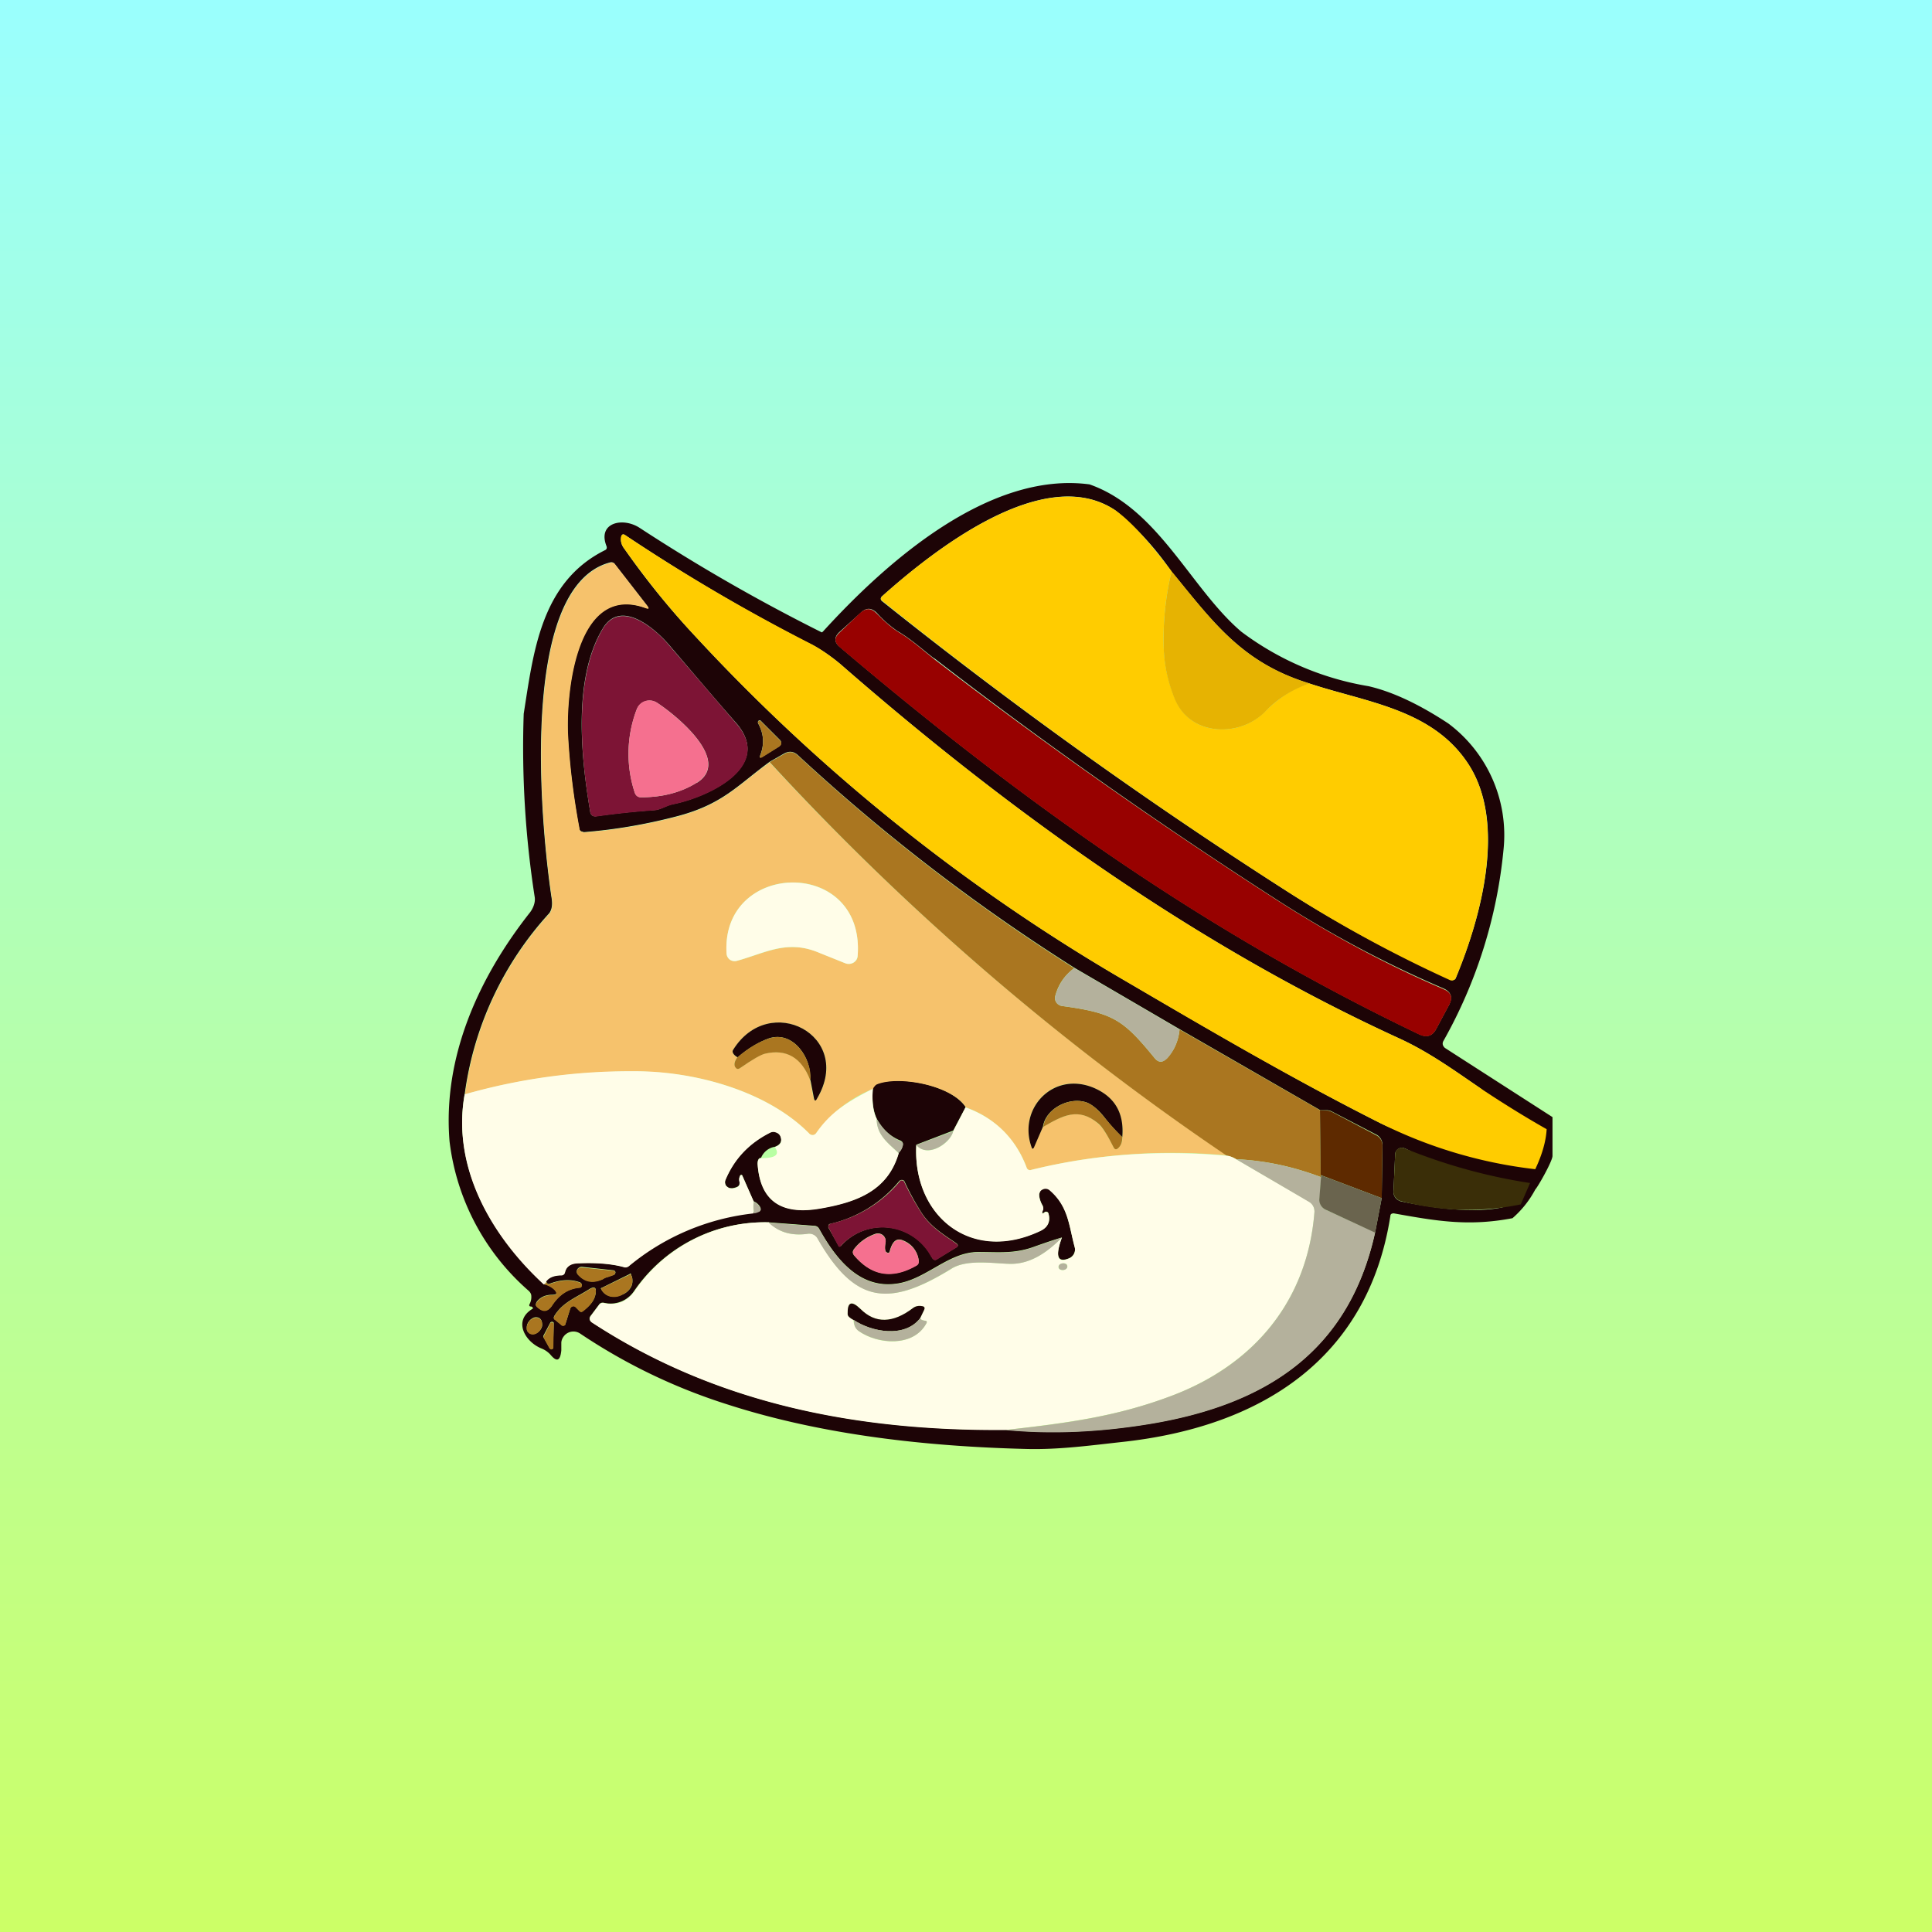
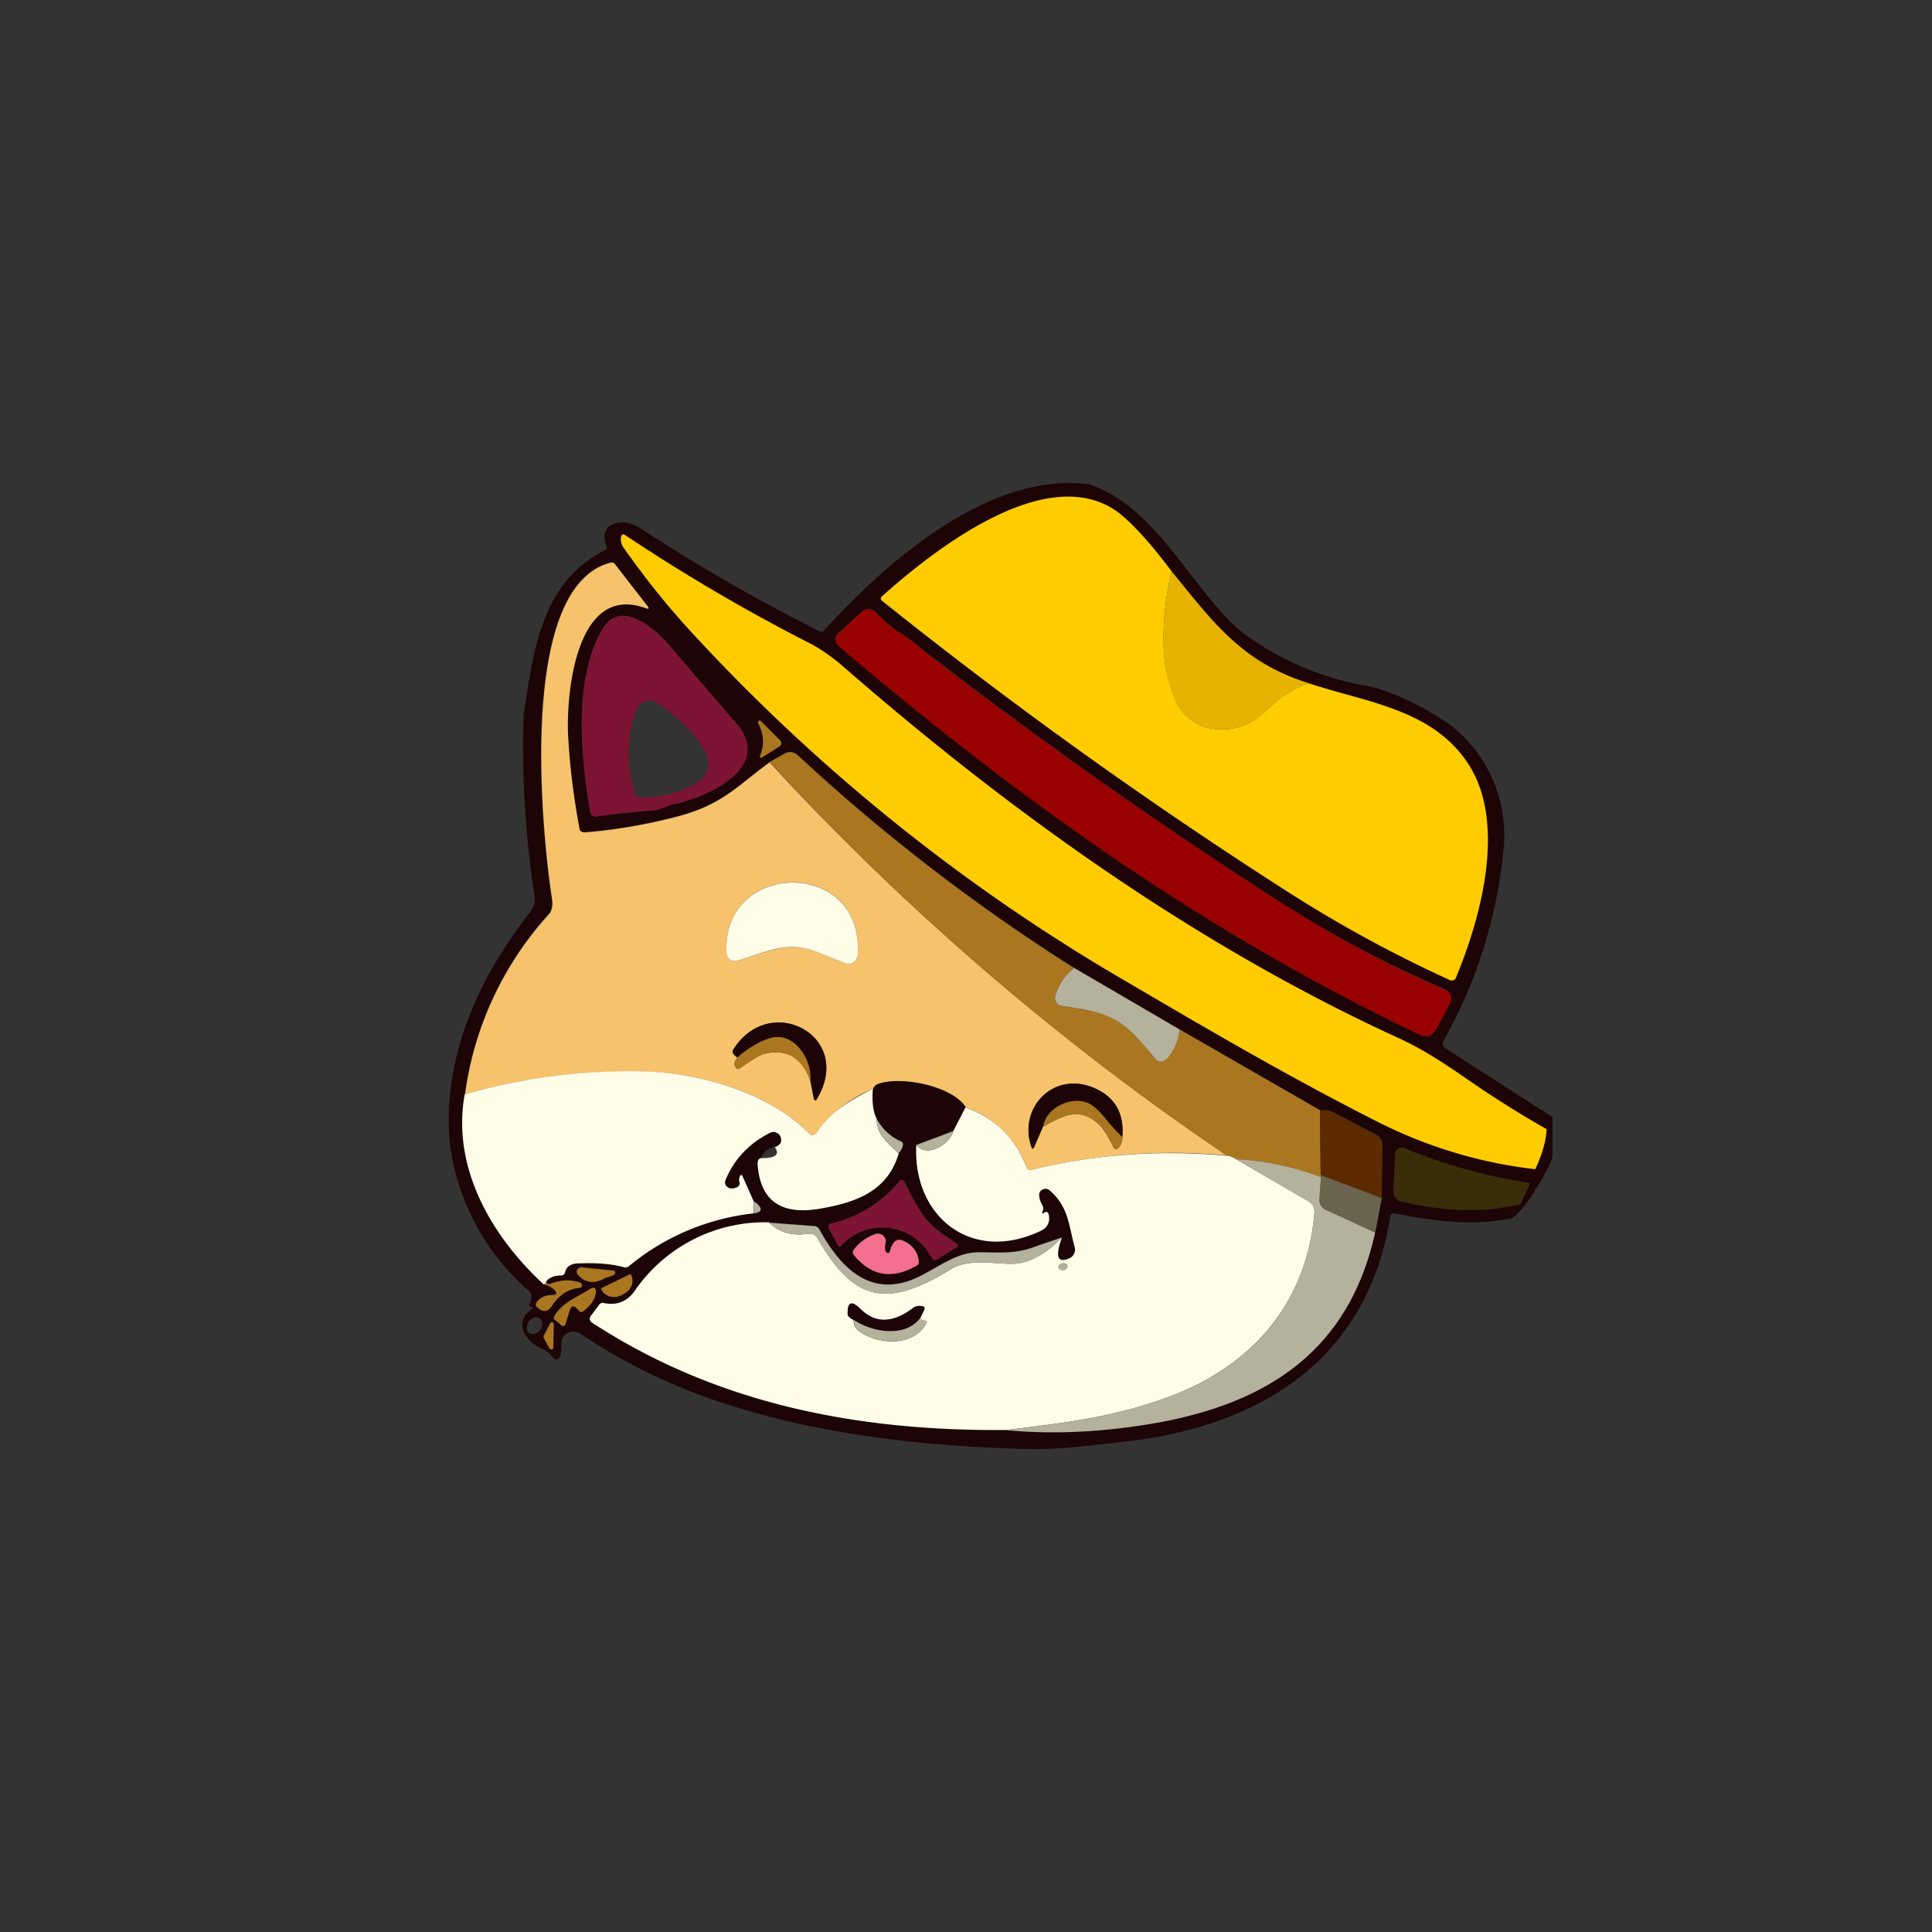
<svg xmlns="http://www.w3.org/2000/svg" width="56" height="56" viewBox="0 0 56 56">
  <rect x="0" y="0" width="56" height="56" fill="#333333" stroke="none" />
-   <path fill="url(#a4c2j5n3z)" d="M0 0h56v56H0z" />
  <path d="M31.58 14.04c2 .7 2.94 3.03 4.4 4.27a8.44 8.44 0 0 0 3.69 1.58c.69.16 1.46.52 2.31 1.08a4.04 4.04 0 0 1 1.6 3.66 14 14 0 0 1-1.74 5.54.15.15 0 0 0-.02.11c.01.04.04.08.07.1l3.11 2v1.13s-.93.23-1.16 0c-.5-.5-.52-1.7-.95-1.98-.76-.52-1.48-1.04-2.33-1.43-5.92-2.71-11.32-6.59-16.2-10.85-.25-.21-.6-.46-.9-.6a53.3 53.3 0 0 1-5.34-3.14c-.06-.04-.1-.02-.11.05-.03.12 0 .23.09.35.63.9 1.31 1.74 2.06 2.54a53.9 53.9 0 0 0 12.42 9.96c2.45 1.43 4.88 2.86 7.42 4.14 1.43.71 3.43.78 5 .96-.01.16-.41.87-.5.97-.5.5-.63.58-1 .5-.96-.24-1.95-1.35-2.8-1.7a.2.2 0 0 0-.23.08.18.18 0 0 0-.03.08l-.05 1.11c0 .06.02.12.06.17.04.05.09.08.15.1.88.19 2.13.37 3.02.16.16-.04.73-.49.88-.5a2.9 2.9 0 0 1-.66.83c-1.3.25-2.26.07-3.44-.14-.06 0-.1.02-.1.08-.65 4.14-3.75 6.12-7.81 6.55-.9.1-1.8.22-2.7.2-2.9-.07-5.94-.4-8.7-1.29-1.58-.5-3-1.2-4.28-2.06a.35.35 0 0 0-.48.1.33.33 0 0 0-.06.16v.23c-.03.31-.13.35-.32.12a.71.71 0 0 0-.27-.18c-.47-.2-.81-.8-.25-1.14.02-.01.02-.02.01-.04a.06.06 0 0 0-.05-.03c-.05 0-.06-.03-.04-.07a.43.43 0 0 0 .05-.24c0-.05-.03-.1-.07-.14a6.82 6.82 0 0 1-2.3-4.34c-.2-2.44.84-4.74 2.33-6.63.1-.13.16-.3.14-.44a28.28 28.28 0 0 1-.32-5.32c.28-1.77.49-3.81 2.35-4.74.05-.02.07-.06.05-.12-.27-.68.47-.85.96-.53a52.65 52.65 0 0 0 5.28 3.03l.03-.02c1.82-2 4.8-4.66 7.73-4.27Zm6.37 5.77c-1.95-.6-2.78-1.77-4-3.25a8.39 8.39 0 0 0-1.61-1.76c-2.08-1.42-5.36 1.22-6.78 2.49a.09.09 0 0 0-.03.07.09.09 0 0 0 .03.06c3.78 3.02 7.7 5.83 11.8 8.45a37.47 37.47 0 0 0 4.72 2.54.13.13 0 0 0 .1-.03.12.12 0 0 0 .02-.04c.72-1.73 1.48-4.46.37-6.18-1.04-1.61-2.96-1.8-4.62-2.35ZM13.47 31.7c-.38 2.1.75 4.1 2.3 5.52.14.04.24.09.3.16.1.1.07.15-.07.15-.19 0-.34.07-.44.2-.04.07-.04.12.02.16.16.14.3.13.42-.05.21-.32.47-.49.8-.52l.04-.02a.08.08 0 0 0-.03-.13c-.27-.1-.56-.08-.88.04-.04.02-.07 0-.1-.07.08-.12.23-.18.44-.18.06 0 .1-.04.11-.1.04-.16.17-.25.4-.25.5-.02.94.02 1.3.11.05.02.1 0 .15-.03a6.83 6.83 0 0 1 3.76-1.57c.06-.02.07-.06.05-.12a.36.36 0 0 0-.2-.18l-.32-.74-.01-.02a.04.04 0 0 0-.06.02.23.23 0 0 0-.01.17l-.01.09a.13.13 0 0 1-.06.06.48.48 0 0 1-.15.04.19.19 0 0 1-.17-.07.18.18 0 0 1-.02-.18c.26-.62.7-1.07 1.3-1.37a.21.21 0 0 1 .29.1c.06.16 0 .26-.16.32a.52.52 0 0 0-.4.32c-.07 0-.1.06-.1.17.07 1.05.66 1.48 1.77 1.3 1.08-.18 2-.5 2.32-1.62a.44.44 0 0 0 .12-.22c.01-.06-.01-.1-.07-.13-.3-.12-.52-.33-.69-.64-.1-.22-.14-.51-.11-.87 0-.01 0-.04.04-.07a.17.17 0 0 1 .07-.06c.64-.26 2.17.03 2.58.67l-.36.68-1.07.41c-.11 2.05 1.58 3.45 3.6 2.49.21-.1.3-.27.23-.5-.01-.03-.03-.05-.07-.05-.02 0-.03 0-.05.02-.06.05-.08.03-.04-.07.02-.04.01-.08-.01-.13a.72.72 0 0 1-.1-.32l.03-.1a.18.18 0 0 1 .27-.04c.55.48.56 1.03.73 1.66a.28.28 0 0 1-.16.33c-.34.14-.41-.06-.21-.6-.28.08-.53.17-.76.25-.6.23-1.06.17-1.67.17-.87 0-1.53.82-2.39.92-1.08.14-1.76-.77-2.22-1.6a.16.16 0 0 0-.14-.08l-1.32-.1a4.58 4.58 0 0 0-3.9 1.99.82.82 0 0 1-.88.34.13.13 0 0 0-.14.06l-.24.32a.13.13 0 0 0-.03.1.13.13 0 0 0 .06.08c3.61 2.36 7.67 3.15 11.98 3.12 1.32.13 2.71.07 4.18-.17 3.4-.56 5.79-2.11 6.55-5.56l.19-.99.02-1.54a.33.33 0 0 0-.19-.3l-1.27-.66a.35.35 0 0 0-.14-.04h-.2l-4.08-2.35-3.05-1.78a54.96 54.96 0 0 1-8.01-6.16c-.12-.11-.25-.13-.4-.05l-.42.24c-.93.68-1.35 1.22-2.65 1.57-.91.24-1.83.4-2.74.47l-.09-.03a.12.12 0 0 1-.04-.07c-.17-.9-.28-1.79-.33-2.66-.07-1.12.18-4.5 2.25-3.74.09.03.1.01.05-.06l-.94-1.21a.12.12 0 0 0-.13-.05c-2.72.7-1.99 7.84-1.7 9.74.03.2 0 .33-.07.43a9.67 9.67 0 0 0-2.45 5.24Zm13.6-12.62c-.28-.21-.66-.56-1.06-.79a3.4 3.4 0 0 1-.6-.53c-.16-.15-.3-.15-.46 0l-.62.56c-.16.15-.15.3.01.43 5.4 4.58 10.64 8.28 16.8 11.23.22.1.38.05.49-.16l.38-.71c.1-.21.05-.36-.17-.46a32.55 32.55 0 0 1-4.86-2.59c-3.4-2.19-6.7-4.51-9.9-6.98Zm-7.58 4.23c.95-.18 2.95-1.06 1.86-2.34-.66-.75-1.3-1.51-1.95-2.27-.4-.47-1.41-1.36-1.93-.48-.87 1.45-.63 3.74-.36 5.32 0 .04.03.07.06.1.03.02.07.02.1.02.56-.08 1.12-.14 1.7-.18.17-.01.34-.13.52-.17Zm2.48-2.35c.17.3.19.6.07.92-.03.08-.01.1.07.05l.48-.3a.12.12 0 0 0 .05-.09.11.11 0 0 0-.03-.09l-.55-.55a.05.05 0 0 0-.09.02v.04Zm2.4 15.16a1.61 1.61 0 0 1 2.64.32c.04.08.1.1.16.05l.54-.33c.07-.04.07-.08 0-.13-.38-.26-.74-.48-1-.88a7.85 7.85 0 0 1-.5-.92.1.1 0 0 0-.15.01 3.65 3.65 0 0 1-2.02 1.24.09.09 0 0 0-.03.06v.04l.3.53c0 .03.03.03.05 0Zm1.32.17c-.04-.03-.05-.13-.02-.29a.22.22 0 0 0-.08-.2.23.23 0 0 0-.21-.04c-.26.09-.47.24-.63.45-.04.06-.04.11 0 .17.51.6 1.11.7 1.81.3a.14.14 0 0 0 .07-.14.71.71 0 0 0-.44-.58c-.2-.09-.32.01-.4.3-.01.06-.05.07-.1.03Zm-8.07.72.17-.06c.02 0 .03-.02.04-.03l.01-.04a.07.07 0 0 0-.06-.06l-.91-.1c-.03 0-.06 0-.08.02a.13.13 0 0 0-.06.06.13.13 0 0 0 .03.15c.2.21.44.25.72.12.04-.03.1-.05.14-.06Zm.63-.08-.81.4a.02.02 0 0 0-.02.01.02.02 0 0 0 0 .02l.01.01c.05.1.14.17.25.2.11.03.23.01.34-.04l.05-.02a.5.5 0 0 0 .14-.1.45.45 0 0 0 .1-.15.4.4 0 0 0 .02-.16c0-.05-.01-.1-.04-.15v-.01a.02.02 0 0 0-.04-.01Zm-1.57.95.11.11c.04.04.07.04.11 0 .21-.15.33-.31.36-.48.04-.2-.03-.24-.2-.13-.38.24-.75.37-.99.76-.03.05-.02.1.03.12l.18.15a.07.07 0 0 0 .07 0l.03-.01.01-.03.14-.45.03-.04a.1.1 0 0 1 .13 0Zm-1.34.76c.05.03.1.04.17.02a.33.33 0 0 0 .2-.21.28.28 0 0 0 0-.1.2.2 0 0 0-.02-.08.16.16 0 0 0-.05-.06.19.19 0 0 0-.16-.02.33.33 0 0 0-.2.21.27.27 0 0 0-.01.1c0 .03 0 .06.02.09l.05.05Zm.6.44a.06.06 0 0 0 .06.02s.02 0 .03-.02v-.03l.02-.67v-.04a.06.06 0 0 0-.1 0l-.2.38a.05.05 0 0 0 .01.05l.17.3Z" fill="#1D0406" />
  <path d="M33.96 16.56a8.31 8.31 0 0 0-.23 2.2c.02.53.13 1.04.34 1.52.44 1.06 1.85 1.1 2.58.36.42-.41.85-.7 1.3-.83 1.65.55 3.58.74 4.62 2.35 1.1 1.72.35 4.45-.37 6.18a.12.12 0 0 1-.07.07.13.13 0 0 1-.1 0 37.48 37.48 0 0 1-4.67-2.54 136.9 136.9 0 0 1-11.82-8.48.08.08 0 0 1 0-.07l.02-.03c1.42-1.27 4.7-3.9 6.78-2.49.4.28.94.86 1.62 1.76ZM44.83 32.74c-.02.34-.13.73-.33 1.15a13.45 13.45 0 0 1-4.5-1.34c-2.54-1.28-4.97-2.7-7.42-4.14a53.9 53.9 0 0 1-12.42-9.96c-.75-.8-1.43-1.65-2.06-2.54a.45.45 0 0 1-.1-.35c.02-.07.06-.09.12-.05a53.29 53.29 0 0 0 5.34 3.13c.3.15.65.4.9.61 4.88 4.26 10.28 8.14 16.2 10.85.85.39 1.57.91 2.33 1.43.63.42 1.27.82 1.94 1.2Z" fill="#FC0" />
  <path d="M22.3 22.09a75.35 75.35 0 0 0 13.26 11.4 17.07 17.07 0 0 0-5.67.42.1.1 0 0 1-.13-.06A2.88 2.88 0 0 0 28 32.1c-.4-.64-1.94-.93-2.58-.67a.17.17 0 0 0-.07.06c-.03.03-.04.06-.04.07a3.8 3.8 0 0 0-1.68 1.32.14.14 0 0 1-.17-.02c-1.23-1.25-3.35-1.82-5.08-1.8a17.4 17.4 0 0 0-4.9.66 9.67 9.67 0 0 1 2.45-5.24c.07-.1.1-.24.07-.43-.29-1.9-1.02-9.04 1.7-9.74a.12.12 0 0 1 .13.05l.94 1.21c.05.07.04.09-.05.06-2.07-.76-2.32 2.62-2.25 3.74.05.87.16 1.76.33 2.66 0 .03.02.05.04.07l.09.03c.91-.07 1.83-.23 2.74-.47 1.3-.35 1.72-.9 2.65-1.57Zm2.56 5.61c.21-2.87-3.97-2.77-3.8-.06a.23.23 0 0 0 .1.18.24.24 0 0 0 .2.03c.83-.22 1.46-.63 2.4-.23l.74.3a.27.27 0 0 0 .33-.1.26.26 0 0 0 .03-.12Zm-3.49 2.95c-.08.11-.1.2-.05.28.03.06.07.07.13.03.36-.25.6-.4.72-.42.63-.14 1.06.1 1.31.76l.1.52c.03.1.06.1.11.02 1.07-1.83-1.39-3.1-2.44-1.41-.04.06 0 .14.12.22Zm8.86 2.01c.56-.3 1.02-.6 1.6-.09.12.1.27.33.45.69.04.06.08.07.13.02a.39.39 0 0 0 .12-.32c.06-.7-.22-1.17-.83-1.43-1.18-.5-2.2.6-1.8 1.72.02.06.04.06.07 0l.26-.59Z" fill="#F6C26C" />
  <path d="M33.96 16.56c1.21 1.48 2.04 2.65 4 3.25a3.2 3.2 0 0 0-1.3.83c-.74.74-2.15.7-2.6-.36a4.2 4.2 0 0 1-.33-1.51c-.02-.74.05-1.47.23-2.21Z" fill="#E6B302" />
  <path d="M27.07 19.1c3.2 2.46 6.51 4.78 9.91 6.97 1.6 1.03 3.22 1.9 4.86 2.6.22.09.28.24.17.45l-.38.71c-.11.2-.27.26-.49.16-6.16-2.95-11.4-6.65-16.8-11.23-.16-.14-.17-.28 0-.43l.6-.57c.16-.14.31-.14.46.01.27.28.48.45.61.53.4.23.78.58 1.06.8Z" fill="#980100" />
  <path d="M19.5 23.32c-.19.04-.36.16-.54.17-.57.04-1.13.1-1.69.18-.03 0-.07 0-.1-.03a.14.14 0 0 1-.06-.09c-.27-1.58-.5-3.87.36-5.32.52-.88 1.54.01 1.93.48l1.95 2.27c1.1 1.28-.9 2.16-1.86 2.34Zm.7-.63c1.04-.65-.65-2-1.17-2.33a.4.4 0 0 0-.57.19 3.6 3.6 0 0 0-.06 2.43c.03.08.09.13.18.13.62 0 1.16-.14 1.61-.42Z" fill="#7D1435" />
-   <path d="M19.03 20.36c.52.34 2.21 1.68 1.16 2.33-.45.28-.99.42-1.61.42-.1 0-.15-.05-.18-.13a3.6 3.6 0 0 1 .06-2.43.38.38 0 0 1 .24-.23.4.4 0 0 1 .33.04Z" fill="#F5708F" />
  <path d="M21.98 20.97a.05.05 0 0 1 .01-.07.05.05 0 0 1 .07.01l.55.55a.11.11 0 0 1 .02.14l-.04.04-.48.3c-.08.05-.1.03-.07-.05.12-.32.1-.62-.06-.92ZM31.14 28.06c-.27.2-.46.46-.55.8a.23.23 0 0 0 .03.2.25.25 0 0 0 .17.1c1.48.2 1.77.4 2.67 1.5.12.15.24.15.38 0 .2-.22.32-.5.35-.82l4.07 2.34.02 1.88.01.06c-.79-.3-1.6-.48-2.46-.52a.73.73 0 0 0-.27-.1 75.35 75.35 0 0 1-13.25-11.41l.43-.24c.14-.08.27-.06.39.05a54.96 54.96 0 0 0 8 6.16Z" fill="#AA7620" />
  <path d="M21.06 27.64c-.17-2.71 4.01-2.8 3.8.06a.25.25 0 0 1-.12.2.27.27 0 0 1-.24.02l-.75-.3c-.93-.4-1.56 0-2.39.23a.25.25 0 0 1-.2-.03.24.24 0 0 1-.1-.18Z" fill="#FFFDE8" />
  <path d="m31.14 28.06 3.05 1.78c-.03.32-.15.6-.35.83-.14.14-.26.14-.38-.01-.9-1.1-1.19-1.3-2.67-1.5a.25.25 0 0 1-.17-.1.24.24 0 0 1-.03-.2c.1-.34.28-.6.55-.8Z" fill="#B4B19C" />
  <path d="M23.48 31.3c.06-.61-.48-1.44-1.2-1.2-.27.1-.58.27-.9.55-.13-.08-.17-.16-.13-.22 1.05-1.69 3.5-.42 2.44 1.4-.05.1-.08.09-.1-.01l-.1-.52Z" fill="#1D0406" />
  <path d="M23.48 31.3c-.25-.65-.69-.9-1.3-.76-.13.03-.37.17-.73.42-.06.04-.1.03-.14-.03-.04-.07-.02-.17.06-.28.33-.28.64-.46.92-.55.7-.24 1.25.59 1.2 1.2Z" fill="#AA7620" />
  <path d="M25.3 31.56c-.03.36 0 .65.11.87 0 .47.33.7.64 1-.32 1.1-1.24 1.43-2.32 1.61-1.11.18-1.7-.25-1.77-1.3 0-.1.03-.16.1-.17.42 0 .55-.1.4-.32.17-.06.22-.16.16-.31a.2.2 0 0 0-.12-.11.2.2 0 0 0-.17 0c-.6.3-1.04.75-1.3 1.37a.18.18 0 0 0 .02.18l.08.06.1.01c.04 0 .1-.02.14-.04a.13.13 0 0 0 .06-.06.13.13 0 0 0 0-.1.23.23 0 0 1 .02-.16l.01-.02a.04.04 0 0 1 .05 0l.01.02.33.74c-.02.09-.02.2 0 .34a6.83 6.83 0 0 0-3.62 1.53.15.15 0 0 1-.15.03c-.36-.1-.8-.13-1.3-.11-.23 0-.36.09-.4.25-.01.06-.05.1-.11.1-.2 0-.36.06-.44.18 0 .04-.02.06-.07.08-1.54-1.42-2.67-3.41-2.29-5.51a17.4 17.4 0 0 1 4.9-.67c1.73-.01 3.85.56 5.08 1.8a.14.14 0 0 0 .11.05.14.14 0 0 0 .1-.06c.41-.6.91-.91 1.64-1.28Z" fill="#FFFDE8" />
  <path d="M32.53 32.96a5.04 5.04 0 0 1-.5-.55c-.2-.26-.4-.41-.55-.46-.49-.16-1.17.18-1.25.71l-.26.6c-.03.05-.05.05-.07-.01-.4-1.11.62-2.21 1.8-1.72.61.26.89.73.83 1.43Z" fill="#1D0406" />
  <path d="M32.53 32.96c0 .13-.03.24-.12.32-.05.05-.1.04-.13-.02-.18-.36-.33-.6-.44-.69-.59-.5-1.05-.22-1.6.09.07-.53.75-.87 1.24-.71.16.05.34.2.55.46.16.2.33.38.5.55Z" fill="#AA7620" />
  <path d="M27.99 32.1c.86.31 1.45.9 1.77 1.75a.1.1 0 0 0 .13.06c1.82-.45 3.71-.59 5.67-.41.07 0 .17.04.27.1l2.1 1.22c.06.04.1.08.13.13.03.06.04.12.04.18-.2 2.57-1.75 4.44-4.2 5.35-1.53.57-2.92.76-4.77.97-4.3.03-8.37-.76-11.98-3.12a.13.13 0 0 1-.03-.18l.24-.32a.13.13 0 0 1 .14-.06c.38.08.67-.04.89-.34a4.58 4.58 0 0 1 3.9-2c.29.3.67.4 1.14.33.05 0 .1 0 .15.02.05.03.09.06.11.1 1.1 1.94 2.1 2 3.9.89.5-.31 1.41-.11 1.81-.14.46-.03.91-.28 1.38-.76-.2.55-.13.75.2.61a.28.28 0 0 0 .15-.13.27.27 0 0 0 .02-.2c-.17-.63-.18-1.18-.73-1.65a.18.18 0 0 0-.2-.02.17.17 0 0 0-.1.16c0 .08.03.19.1.31.02.05.03.1.01.13-.04.1-.02.12.04.07a.07.07 0 0 1 .05-.02c.04 0 .06.02.07.05.06.23-.02.4-.23.5-2.02.96-3.71-.44-3.6-2.49.34.4 1-.07 1.07-.4l.36-.7Zm2.95 4.6a.09.09 0 0 0-.05-.07.15.15 0 0 0-.1-.01.15.15 0 0 0-.08.04.09.09 0 0 0-.03.08c0 .02.03.04.05.06.03.01.06.02.1.01.03 0 .06-.02.08-.04a.09.09 0 0 0 .03-.08Zm-6.2 1.56c0 .15.06.25.15.32.54.39 1.58.48 1.96-.22.03-.05.01-.08-.05-.08-.07-.01-.11-.03-.13-.07l.12-.25c.02-.05 0-.09-.06-.1-.1-.02-.2 0-.26.05-.59.45-1.1.46-1.53.03-.26-.26-.38-.2-.37.15 0 .06.06.11.18.17Z" fill="#FFFDE8" />
  <path d="m38.26 32.18.2.01c.06 0 .1.02.15.04l1.27.67a.33.33 0 0 1 .19.3l-.02 1.53-1.77-.67-.02-1.88Z" fill="#5E2A00" />
  <path d="M25.41 32.43c.17.3.4.52.69.65.06.02.08.06.07.12a.44.44 0 0 1-.12.22c-.31-.29-.64-.52-.64-1ZM27.63 32.78c-.07.34-.73.8-1.07.41l1.07-.4Z" fill="#B4B19C" />
  <path d="m44.35 34.29-.27.62a7.55 7.55 0 0 1-3.49-.1.27.27 0 0 1-.14-.1.25.25 0 0 1-.06-.16l.05-1.11a.18.18 0 0 1 .1-.15.19.19 0 0 1 .16-.01c1.18.48 2.4.82 3.65 1.01Z" fill="#3A2E08" />
  <path d="M35.83 33.6c.85.04 1.67.22 2.46.52l-.04.65a.31.31 0 0 0 .19.3l1.42.65c-.76 3.45-3.15 5-6.55 5.56-1.47.24-2.86.3-4.18.17 1.85-.2 3.24-.4 4.77-.97 2.45-.9 4-2.78 4.2-5.35a.32.32 0 0 0-.17-.3l-2.1-1.23Z" fill="#B4B19C" />
  <path d="m38.28 34.06 1.77.67-.19 1-1.42-.66a.32.32 0 0 1-.2-.3l.05-.65v-.06Z" fill="#6A644E" />
  <path d="M27 36.45a1.61 1.61 0 0 0-2.64-.32c-.02.02-.04.02-.06-.01l-.28-.53a.08.08 0 0 1 .02-.1l.03-.02a3.65 3.65 0 0 0 2.03-1.25.1.1 0 0 1 .1.02 7.84 7.84 0 0 0 .51.92c.26.4.62.62 1 .88.07.05.07.1 0 .13l-.54.33c-.07.05-.12.03-.16-.05Z" fill="#7D1435" />
  <path d="M21.85 34.83c.08.03.14.1.19.18.02.06 0 .1-.05.12a.45.45 0 0 1-.13.04.94.94 0 0 1-.01-.34ZM22.28 35.44l1.32.1c.06 0 .1.03.14.08.46.83 1.14 1.74 2.22 1.6.86-.1 1.52-.91 2.39-.92.6 0 1.08.06 1.67-.17l.76-.26c-.47.48-.92.73-1.38.76-.4.03-1.32-.17-1.82.14-1.8 1.11-2.79 1.05-3.89-.88a.25.25 0 0 0-.11-.1.26.26 0 0 0-.15-.03c-.47.07-.85-.04-1.15-.32Z" fill="#B4B19C" />
  <path d="M25.7 36.3c.04.04.08.03.1-.04.07-.28.2-.38.39-.29.26.12.41.32.44.58.01.06-.01.11-.07.14-.7.4-1.3.3-1.8-.3-.05-.06-.05-.11-.01-.17.16-.21.37-.36.63-.45a.23.23 0 0 1 .21.04.22.22 0 0 1 .08.2c-.03.16-.02.26.02.29Z" fill="#F5708F" />
  <path d="M30.83 36.81c.07-.01.12-.06.1-.12 0-.05-.07-.08-.14-.07-.07.01-.12.06-.1.12 0 .05.07.08.14.07Z" fill="#B4B19C" />
  <path d="M17.48 37.08c-.28.13-.52.1-.72-.12a.13.13 0 0 1-.03-.15.14.14 0 0 1 .14-.07l.9.09c.02 0 .04 0 .05.02a.07.07 0 0 1 0 .08l-.03.03-.17.06c-.05.01-.1.03-.14.06ZM18.26 36.94a.02.02 0 0 1 .03 0v.02c.03.05.04.1.04.15 0 .05 0 .1-.03.16a.45.45 0 0 1-.09.14.5.5 0 0 1-.14.1l-.05.03a.49.49 0 0 1-.34.04.4.4 0 0 1-.25-.2v-.03a.02.02 0 0 1 0-.01l.83-.4ZM15.76 37.23c.05-.02.07-.04.07-.08.03.06.06.09.1.07.32-.12.61-.14.88-.04.02 0 .04.02.04.03a.08.08 0 0 1 0 .1.08.08 0 0 1-.05.02c-.33.03-.59.2-.8.52-.12.18-.26.2-.42.05-.06-.04-.06-.1-.02-.15.1-.14.25-.21.44-.21.14 0 .16-.05.07-.15a.65.65 0 0 0-.3-.16ZM16.53 37.93l-.14.45a.07.07 0 0 1-.04.05.07.07 0 0 1-.07-.01l-.18-.15c-.05-.03-.06-.07-.03-.12.24-.4.61-.52.99-.76.17-.11.24-.07.2.13-.03.17-.15.33-.36.49-.04.03-.07.03-.1 0l-.12-.12a.1.1 0 0 0-.08-.02.1.1 0 0 0-.07.06Z" fill="#AA7620" />
  <path d="M26.67 38.21c-.45.58-1.4.4-1.93.05-.11-.06-.17-.11-.17-.17-.01-.35.11-.4.37-.15.43.43.94.42 1.53-.03.07-.05.16-.07.26-.05.07.01.08.05.06.1l-.12.25Z" fill="#1D0406" />
-   <path d="M15.32 38.33c-.08.12-.07.26.02.32.1.07.24.02.32-.1.08-.12.07-.27-.02-.33-.1-.06-.24-.01-.32.1Z" fill="#AA7620" />
  <path d="M26.67 38.21c.02.04.06.06.13.07.06 0 .08.03.05.08-.38.7-1.42.6-1.96.22-.1-.07-.14-.17-.14-.32.52.35 1.47.53 1.92-.05Z" fill="#B4B19C" />
  <path d="m15.93 39.09-.17-.31a.06.06 0 0 1 0-.05l.19-.37a.06.06 0 0 1 .06-.03l.03.02.01.04-.01.67-.01.03a.06.06 0 0 1-.07.02.06.06 0 0 1-.03-.02Z" fill="#AA7620" />
  <defs>
    <linearGradient id="a4c2j5n3z" x1="28" y1="0" x2="28" y2="56" gradientUnits="userSpaceOnUse">
      <stop stop-color="#9AFFFE" />
      <stop offset="1" stop-color="#CF6" />
    </linearGradient>
  </defs>
</svg>